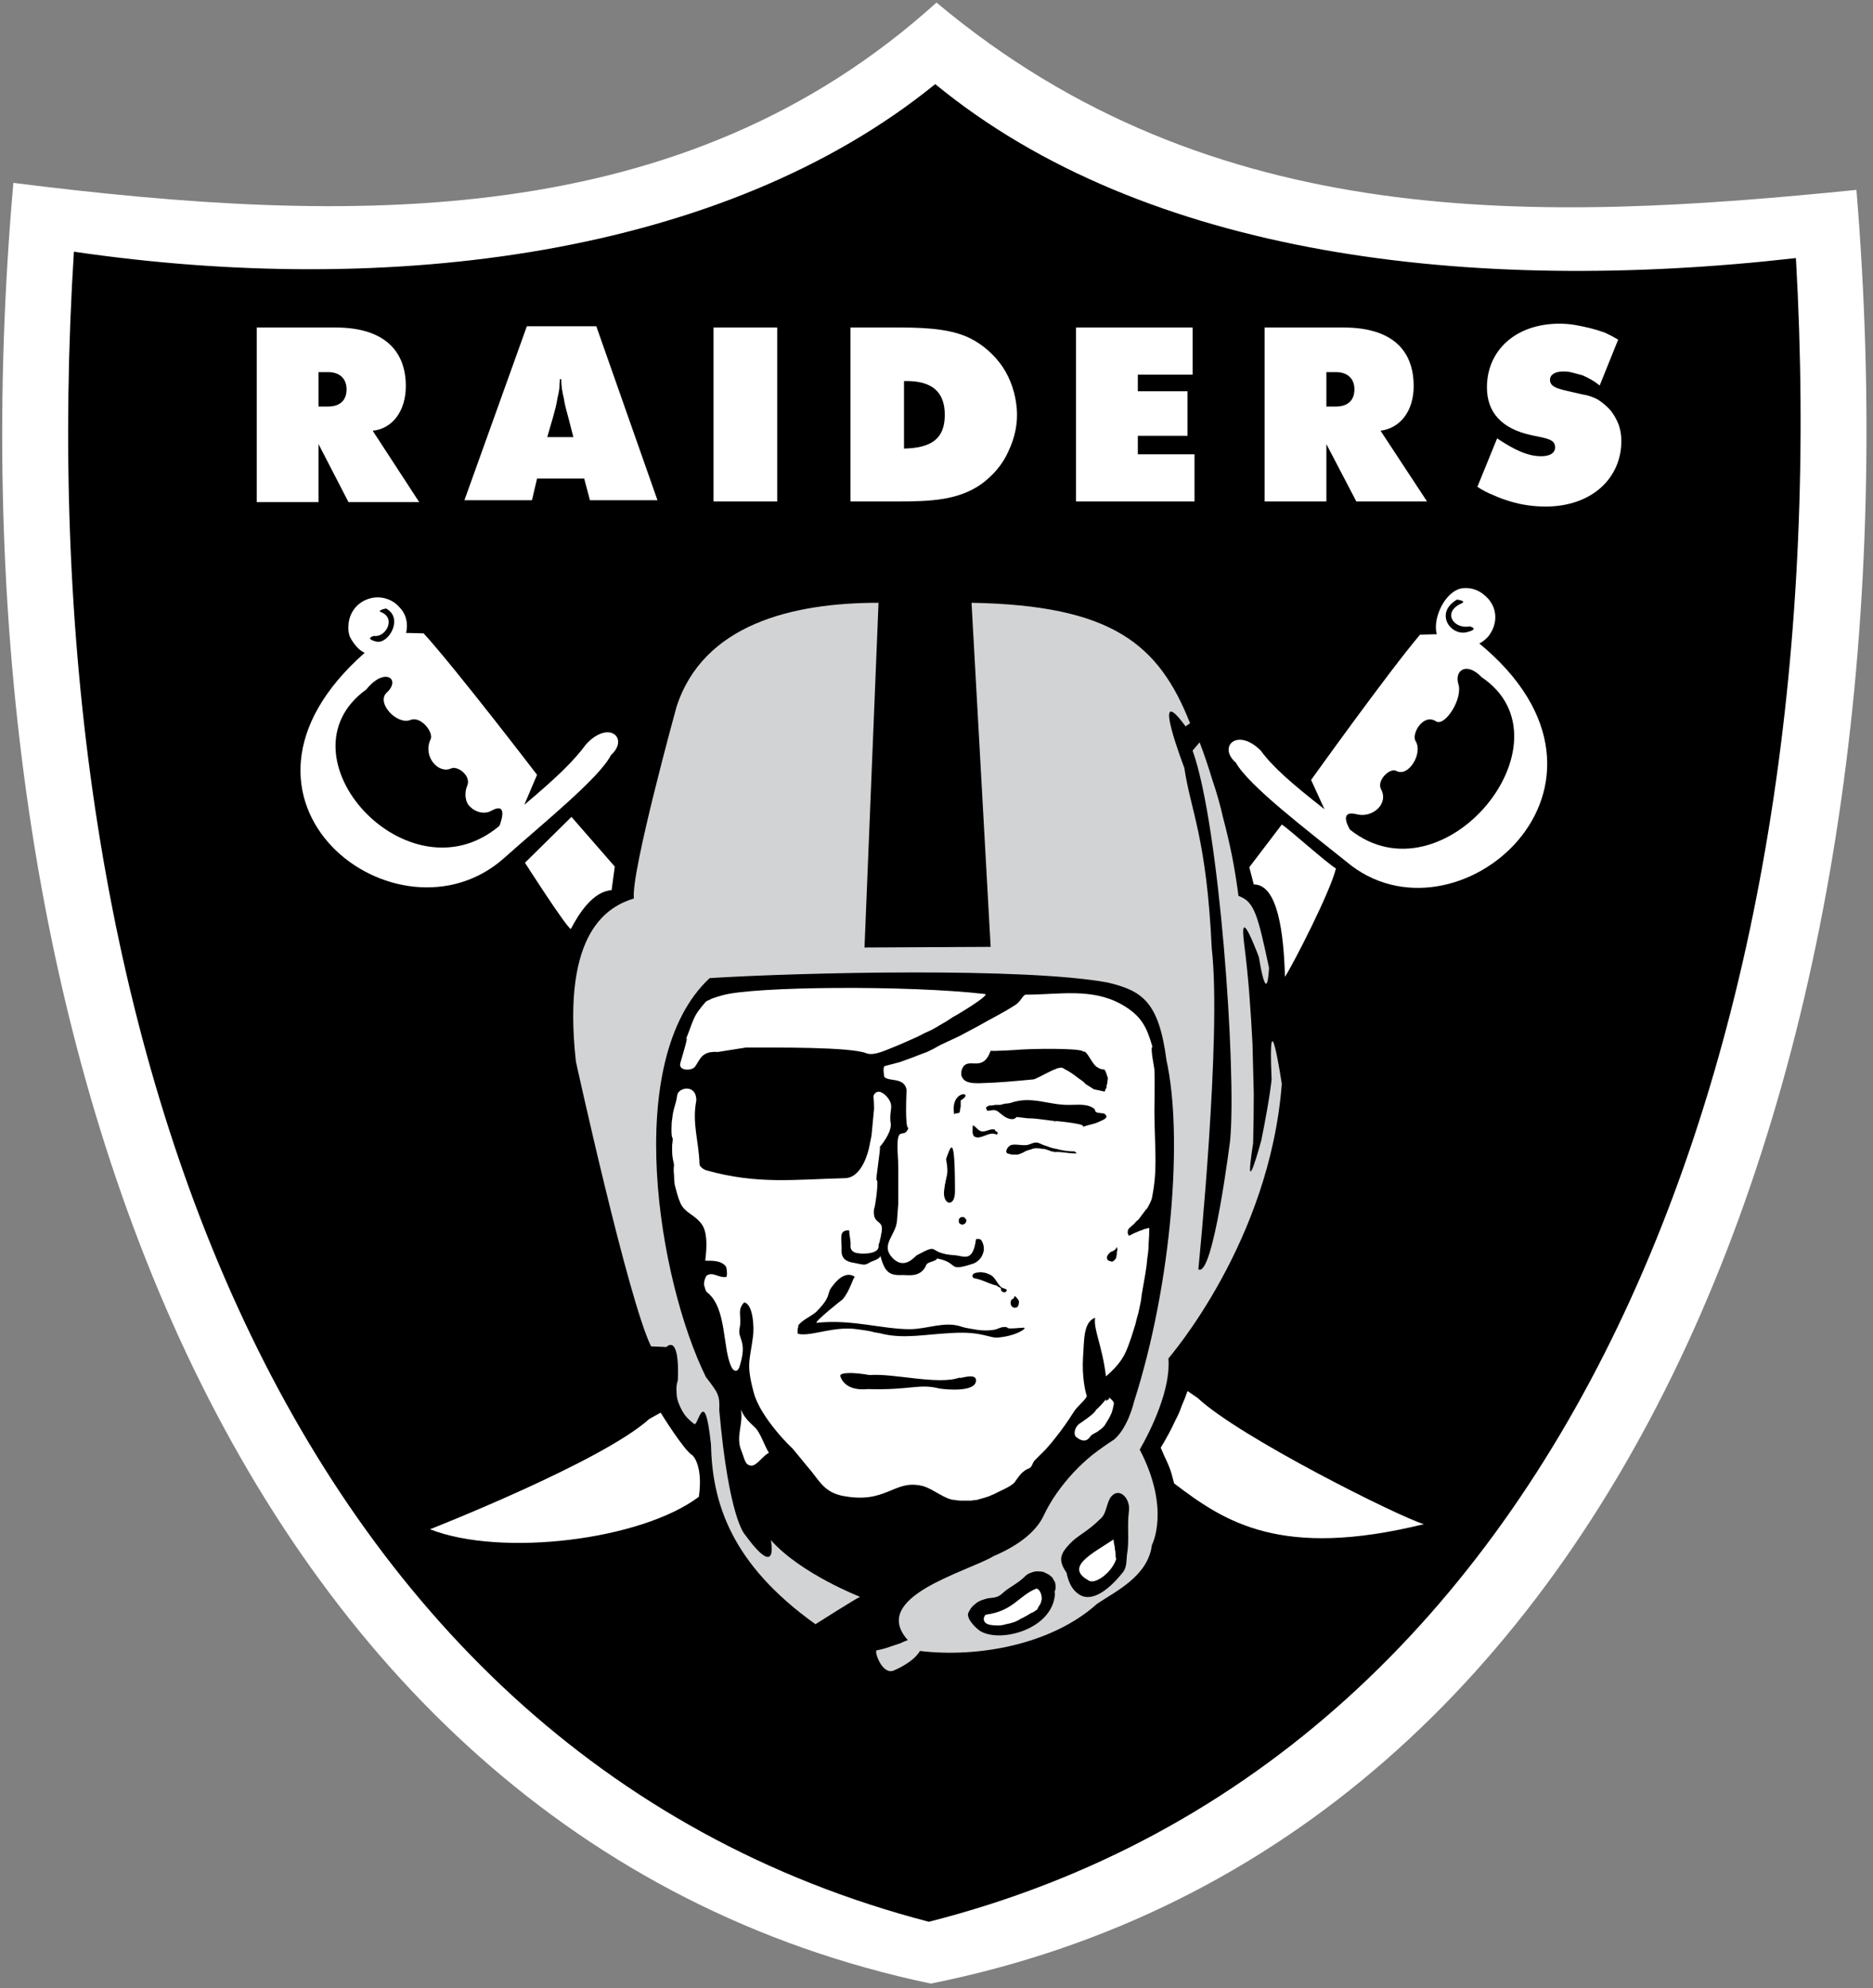
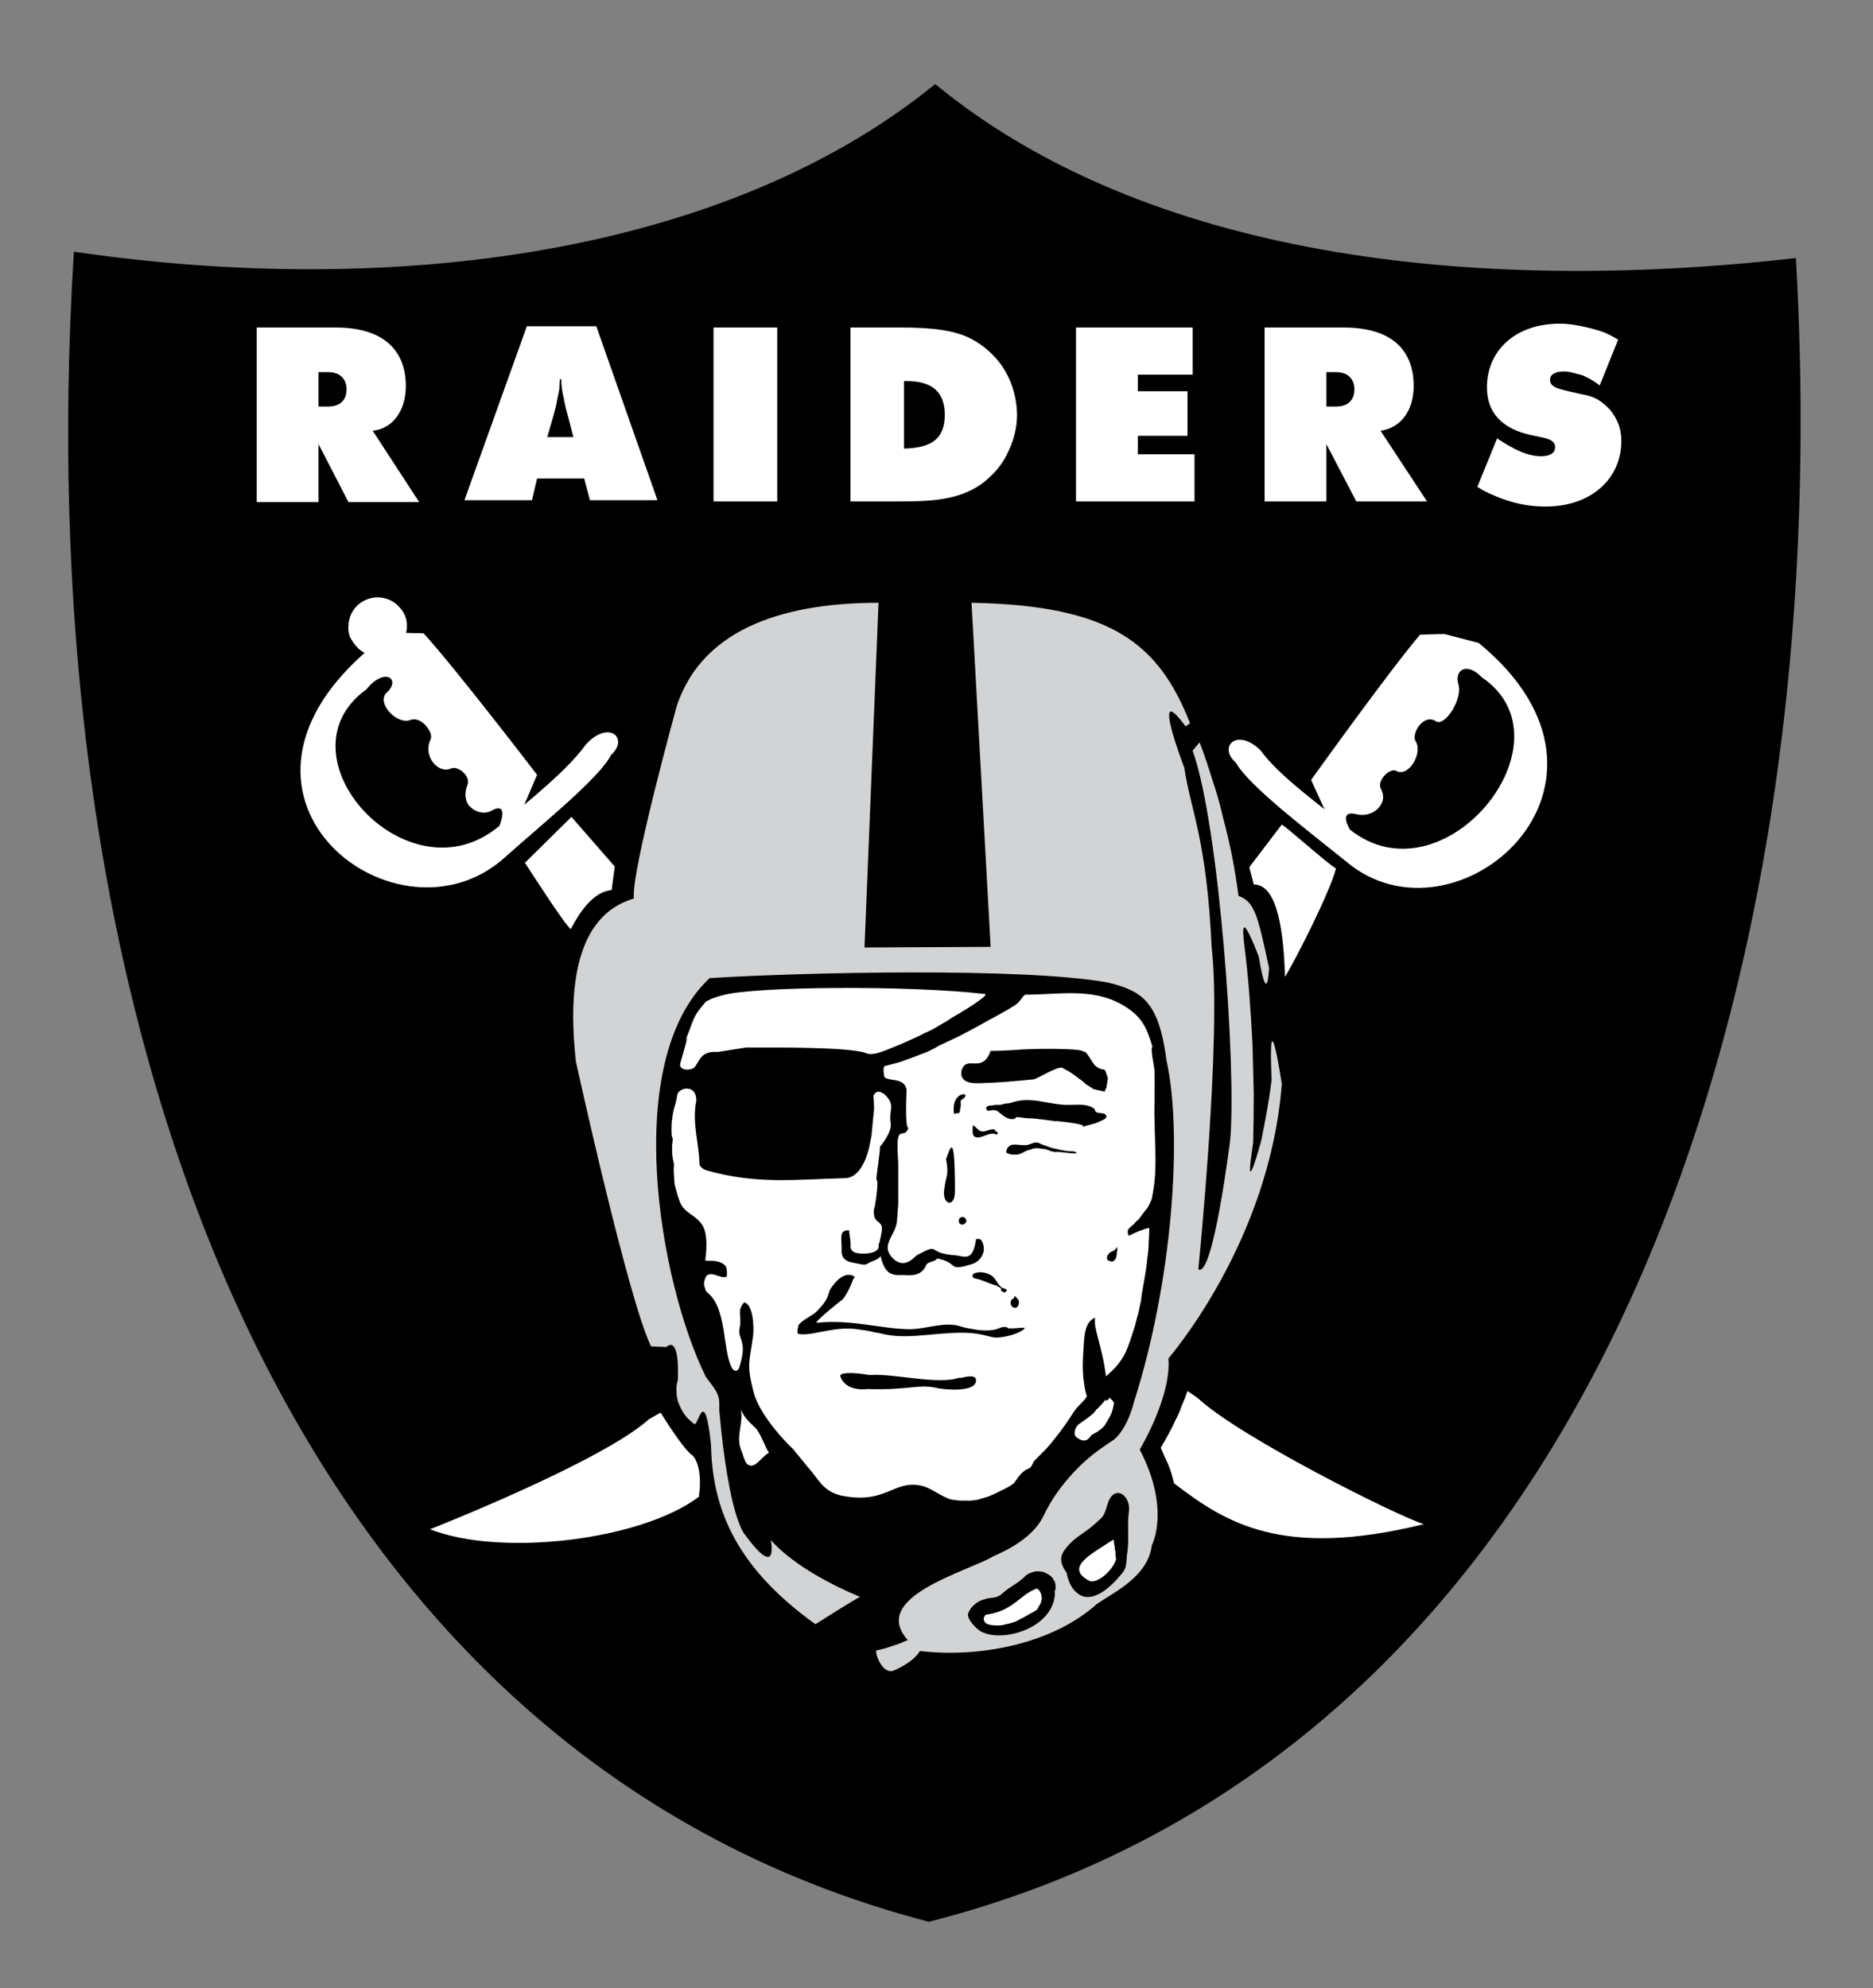
<svg xmlns="http://www.w3.org/2000/svg" version="1.2" viewBox="0 0 294 312" width="294" height="312">
  <rect x="0" y="0" width="294" height="312" fill="#808080" stroke="none" />
  <title>Oakland_Raiders_logo</title>
  <style>
		.s0 { fill: #231f20 } 
		.s1 { fill: #ffffff } 
		.s2 { fill: #000000 } 
		.s3 { fill: #d2d3d4 } 
	</style>
  <path id="Layer" class="s0" d="m151 202.5c0.2 0.1 0 0.2 0.1 0.3q0 0 0.1 0 0 0 0 0 0.1 0 0.1 0 0 0 0.1 0c-0.2-0.1 0-0.2-0.1-0.2-0.1-0.1-0.2 0-0.3-0.1z" />
-   <path id="Layer" class="s1" d="m147 0.4c-39.8 36-91.6 35-144.9 28.3-11.5 130.5 33.2 259.3 144 282.6 111.9-22.4 156.1-151 145.3-281.5-49.6 5-101 7-144.4-29.4zm0 0c-39.8 36-91.6 35-144.9 28.3-11.5 130.5 33.2 259.3 144 282.6 111.9-22.4 156.1-151 145.3-281.5-49.6 5-101 7-144.4-29.4z" />
  <path id="Layer" class="s2" d="m146.8 13.2c-33.1 26.9-85.4 33.6-135.2 26.3-7.5 119 31.3 235.3 134.2 262.1 103-26.2 142.9-142 136.1-261.1-50.9 5.8-102.1-0.2-135.1-27.3z" />
  <path id="Layer" fill-rule="evenodd" class="s1" d="m186.4 218.3q0 0 0 0zm0 0c0 0 1.6 1.1 1.6 1.1 6.5 6.1 31.5 18.6 35.5 19.8-22.4 5.5-31.2-0.3-39.2-6.4q-0.2-0.8-0.4-1.5-0.2-0.7-0.5-1.4-0.3-0.7-0.6-1.3-0.3-0.7-0.6-1.4 0.6-1 1.2-2.1 0.6-1.1 1.1-2.2 0.6-1.1 1-2.3 0.5-1.1 0.9-2.3zm-82.7 3.4c0 0 3.7 6 5 6.7 0 0 1.7 1.5 1 6.5-9 6.8-31 9.5-42.2 5.1 0 0 27-10.6 34.4-17.3 0 0 1.8-1 1.8-1zm69.9-1.7c0-0.4 0.6-0.2 0.5-0.7 0.4 0.4 0.9 0.7 0.7 1.2q-0.1 0.6-0.3 1.2-0.2 0.5-0.5 1-0.3 0.5-0.6 1-0.4 0.5-0.9 0.8c-0.4 0.4-1.1 0.5-1.4 1-0.7 1-1.6 0.5-2.2 0-0.5-0.5-0.1-1.7 0.6-2.1 0.7-0.5 1.3-0.9 1.9-1.4q0.1-0.1 0.2-0.2 0.1 0 0.1-0.1 0.1-0.1 0.2-0.2 0.1-0.1 0.1-0.2c0.6-0.5 1.1-1.1 1.6-1.7 0 0 0 0.4 0 0.4zm-57.3 1.2c0.7 1.8 2.2 2.6 2.6 3.3 0.8 1.2 1.1 2.4 1.8 3.5-1.2 0.6-2.1 2.5-3.2 1.9-0.6-0.2-0.8-1.5-1.2-2.4-0.8-2.2 0.4-4 0-6.3z" />
  <path id="Layer" class="s3" d="m137.9 94.6c-13.6 0-27.5 3.4-31.7 16.3 0 0-7.2 26.1-6.7 30.1-3.8 1.2-11.4 4.9-9.1 25.6 0 0 8.2 37.4 11.8 44.7l2.4 0.1c0 0 2.1-2.3 1.8 5.2q-0.3 0.9-0.2 1.9 0 1 0.4 1.9 0.4 1 1 1.8 0.6 0.7 1.4 1.3c0.6 0.3 1.6-6.3 2.6 3.2 0.2 9.1 3.1 18.7 16.4 28.2 0 0 6.3-4 7-4.3 0 0-9.3-3.6-14-8.9 0 0 1.3 6.5-4.1-0.9 0 0-2.5-2.5-4-19.5 0.1-2.4-0.2-2.7-2.1-5.2-7.4-15-13.3-49.7 0.6-62.6 14.6-0.9 49.5-1.7 62.5 0.7 5.4 1.3 8 3 9.2 12.2 2.6 11.7 0.9 34.9-5.1 53.6 0 0-0.9 4-3.1 5.9q-1.7 1.1-3.4 2.4-1.6 1.3-3 2.8-1.4 1.5-2.6 3.2-1.2 1.7-2.1 3.6c-1.1 2.3-3.6 4.5-7.8 6.3-4.2 2.5-19.6 6.4-13.5 13.2q-0.6 0.2-1.2 0.5-0.6 0.2-1.2 0.4-0.6 0.2-1.2 0.4-0.7 0.2-1.3 0.3c-0.4 0.1 0.8 3.8 2.6 3.2 0 0 3.1-1.2 4.2-3.1 9.1 1.1 20.7-1 27.8-7.4 2.8-1.9 8-4.3 8.6-9.2 0 0 3-5.6-1.9-15 1.9-3.3 4.9-9.6 4.5-14.3 0.2-0.3 15.9-18.3 17.8-43.1 0 0-2.2-14.6-1.6-0.7 0 0-0.2 2.5-1.6 9.5 0 0-2.9 10.8-1.3 0.5q0.1-3.9 0.1-7.8-0.1-3.9-0.2-7.8-0.2-3.9-0.5-7.8-0.3-3.9-0.8-7.8c-0.3-2.5-0.5-5.4 2.5 2.5 0.4 1.5-0.4-1.8-0.4-1.8 0 0 1.4 10 1.8 3-1.8-8.4-2.3-10.4-4.8-11.3q-0.4-3.1-1-6.2-0.6-3-1.4-6-0.7-3.1-1.7-6-0.9-3-2-5.9l-1.1 1.3c4.2 11.6 6.9 50.1 5.9 61.1 0 0-2.7 21.8-5 20.3 0 0 3.7-36.7 2.1-50.4-0.8-17.3-3.3-21.5-4.3-28.3 0 0-5.5-14.3 0.2-6.5l0.7-0.5c-4.9-12.4-12.2-18.5-34.3-18.9l3 54-19.8 0.1c0 0 2.2-54.1 2.2-54.1z" />
  <path id="Layer" fill-rule="evenodd" class="s1" d="m112.7 165.1q0 0 0 0 0 0 0 0zm4.4-0.7q0 0 0 0 0 0 0 0zm18.9 0.9c1.2 0.5 3.5-0.7 4.6-1.1q1.2-0.5 2.3-1 1.2-0.5 2.3-1.1 1.2-0.5 2.3-1.2 1.1-0.6 2.1-1.3c0.8-0.4 5.9-3.5 5-3.6-12-1.4-36.4-1.2-41.2 0.2q-0.3 0.1-0.7 0.2-0.3 0.1-0.6 0.2-0.4 0.1-0.7 0.3-0.3 0.1-0.6 0.3c-2.2 2.5-1.8 2.7-3.3 6.3 1-2.3-0.6 2.9-0.7 3.3-0.4 1.3 1.8 1.3 2.3 0.6 0.8-1.1 1-2.5 3.6-2.3-0.1 0 4.4-0.7 4.4-0.7 4.9 0 16.4-0.1 18.9 0.9zm-28.5-1.8q0 0 0 0 0 0 0 0zm72.3 36.3q0.2-1.2 0.3-2.4 0.2-1.2 0.2-2.3 0.1-1.2 0.1-2.4-0.4 0.1-0.8 0.2-0.4 0.2-0.8 0.3-0.4 0.2-0.7 0.3-0.4 0.2-0.8 0.4c-0.3 0.1-0.4-0.8-0.1-1.1q0.4-0.4 0.8-0.7 0.3-0.4 0.7-0.7 0.3-0.4 0.6-0.8 0.3-0.4 0.6-0.8c0.2 0 0.9-1.6 0.9-1.7 0.9-4.5 0.5-6.8 0.4-13.5 0-1 0.1-4.7 0-6.8 0-0.2-0.7-3.5-0.3-3.5-0.9-3.1-1.7-4.9-4.9-6.7-4.7-2.6-9.8-1.5-15-1.5-0.4 0-0.8 1.1-1.6 1.6q-1.4 0.9-2.9 1.7-1.5 0.8-2.9 1.6-1.5 0.8-3 1.6-1.5 0.7-3 1.4-1 0.6-2.1 1.1-1.1 0.4-2.1 0.8-1.1 0.4-2.2 0.8-1.2 0.3-2.3 0.6c-0.4 0.1-0.1 1.7-0.1 1.7 0.7 0.8 3.1 0 3.5 2 0 0.3-0.3 6.2 0.3 6-0.7 2-1.9-0.8-1.7 3.8q0.1 1.3 0.1 2.7 0 1.4 0 2.7 0 1.4 0 2.7-0.1 1.4-0.2 2.7c-0.2 2.4-2.9 3.9-0.4 6.1 1.7 1.4 3.1-0.4 3.5-0.7 3.9-2.1 1.4-0.3 6 0 1.4 0.1 2.8 1.2 3.3-2.5 0-0.1 0.7-0.1 0.8 0.1q0.3 0.4 0.4 1 0.1 0.6-0.1 1.1-0.2 0.6-0.6 1-0.4 0.4-0.9 0.6c-4.3 1.4-2.1-0.1-5.7-0.8-0.2 0.5-1.5 0.5-1.7 1-0.8 2-2.8 1.6-3.6 1.6-2.1 0.1-2.9-0.3-3.6-3-0.2 0.6-1.4 0.8-1.8 1.1-0.7 0.4-0.8 0.3-2.3 0-1.5-0.2-2-0.9-2-1.8 0.1-1.9-0.6-3.4 1.2-3.3 0 0.9 0.3 1.6 0.2 2.5 0 0.7 0.6 1.1 1.5 1.1-0.6 0 3.2 0.4 2.9-1.3q0.1-0.3 0.2-0.6 0-0.2 0.1-0.5 0.1-0.3 0.1-0.6 0.1-0.2 0.1-0.5c0.3-1.9-1.5-0.9-1.2-3.5 0.1 0.2 0.8-4.5 0.4-4.5-0.2 0 0.7-5.2 0.5-5.2 0 0 2-2.3 1.7-3.8-0.3-2 0.7-2.6-0.6-4.1-0.8-0.9-1.7-1.1-2.1-0.1q0.1 1 0.1 2-0.1 1.1-0.2 2.1-0.1 1.1-0.2 2.1-0.2 1-0.4 2c-0.5 2.1-1.7 4.7-3.8 4.7-7.9 0.2-13.7 1-21.6-1.2-0.5-0.1-1.2-0.6-1.2-1-0.1-3.6-1.2-6.4-0.5-10 0-2.7-2.9-2-3-0.8-0.3 1.9-0.6 1.8-0.8 3.8-0.1 0.2-0.2 3 0.1 2.9q0 0.5-0.1 1.1 0 0.5 0 1 0 0.6 0.1 1.1 0.1 0.5 0.2 1-0.1 0.8 0 1.6 0 0.7 0.1 1.5 0.2 0.7 0.4 1.5 0.2 0.7 0.5 1.4c0.7 1.6 2.3 1.8 3.4 3.4 0.8 1.2 0.8 3.3 0.5 5.6 0 0.2 2.2-0.3 3.2 0.9 0.2 0.2 0.3 1.6 0.1 1.7-1.2 0.2-2.1-0.9-3.1-0.2q-0.2 0.3-0.3 0.7-0.1 0.3-0.1 0.7 0.1 0.4 0.2 0.7 0.1 0.4 0.4 0.6c3 2.5 2.3 8.7 3.7 11.6 0.3 0.7 1 1 1.3-0.1 1.3-4.1-0.4-4.2 0-6 0.4-1.8-0.5-2.7 0.7-4 1.4 0.2 1.6 3.9 1.4 5.3-0.5 3.9-1.1 4.3 0.1 8.8 1 4 6.3 9.1 6 8.7 0.4 0.5 2 2.4 2.3 2.8 1.9 2.1 2.5 4 5.4 4.7 7.2 1.5 8.2-2.6 12.8-1.5 1.6 0.4 3.6 2.2 5.1 2.2q0.4 0.1 0.9 0.1 0.4 0 0.8 0 0.4 0 0.9 0 0.4-0.1 0.8-0.1 0.4-0.1 0.7-0.2 0.3-0.1 0.7-0.2 0.3-0.1 0.6-0.2 0.4-0.2 0.7-0.3c0.9-0.5 2.5-1.1 3.2-1.8 0.7-0.9 1.1-1.8 2.4-2.3 0.4-0.2 0.5-0.9 0.8-1.2q0.9-0.9 1.8-1.8 0.8-0.9 1.5-1.8 0.8-1 1.5-2 0.7-1 1.4-2.1c0.5-0.8 1.8-1.8 2-2.4-0.2-0.5-0.8-3-0.6-6.1 0.2-2.6 0-5.5 1.9-6.2-0.3 1.8 1.1 4.3 1.7 9.2 2.8-2.4 3.2-3.9 4-6.2q0.3-0.9 0.6-1.9 0.2-0.9 0.5-1.9 0.2-1 0.4-1.9 0.1-1 0.3-2 0.2-1.2 0.4-2.3zm-9.2 19.1q0 0 0 0 0 0 0 0zm-46.3 8.2q0 0.1 0 0.1 0 0 0-0.1zm46.3-8q0 0.2 0-0.2 0 0.1 0 0.2z" />
  <path id="Layer" fill-rule="evenodd" class="s2" d="m170.3 170q-0.4-0.4-0.9-0.7-0.4-0.3-0.8-0.6-0.4-0.3-0.9-0.6-0.4-0.2-0.9-0.5c-0.7-0.4-3.9 1.7-4.6 1.8-3.3 0.3-5.1 0.5-8.5 0.6-0.9 0-2.1 0-2.6-0.8q-0.1-0.2-0.2-0.4 0-0.3 0-0.5 0-0.3 0.1-0.5 0.1-0.2 0.2-0.4c1-1.4 3.1 0.9 4.3-2.5 0 0.1 3.9-0.1 5-0.2 4.1-0.2 10-0.1 9.5 0.4 0.5-0.5 1.3 1.7 2.1 2.3 1.5 1 1.1-0.4 1.8 1.8l-0.1 0.8q0 0.2-0.1 0.3 0 0.2 0 0.4-0.1 0.1-0.2 0.3 0 0.2-0.1 0.3-0.2 0-0.5-0.1-0.2 0-0.4-0.1-0.3 0-0.5-0.1-0.2 0-0.4-0.1c0.1 0-1.5-0.9-1.3-0.9zm-14.8-5.1q0 0 0 0 0 0 0 0zm-4.7 8.3q0 0.2 0 0.5-0.1 0.2-0.1 0.5 0 0.2-0.1 0.4c-0.1 0.2-0.9 0-0.8 0.4-0.8-4.1 3.4-3.7 1-2.3q0 0.2 0 0.5zm-0.9 13.8c0 2.6-2 2.1-1.7-0.2 0.3-2.6 0.8-2.2 0.3-4.9 0.7-1.9 1.4-4.5 1.4 5.1zm25.5 9.1q0 0.2-0.1 0.4 0 0.2 0 0.4-0.1 0.3-0.1 0.5c-0.1 0.2-0.4 0.6-0.7 0.6q-0.1 0-0.2-0.1-0.1 0-0.2 0-0.1-0.1-0.2-0.1 0-0.1-0.1-0.2c-0.2-0.4 0.2-0.8 0.5-1.1 0.5-0.2 0.8-0.3 1-0.8q0.1 0.2 0.1 0.4zm-24.6-4q-0.1 0-0.2-0.1 0-0.1-0.1-0.2 0-0.1 0-0.3 0-0.2 0.2-0.4 0.2-0.1 0.4-0.1 0.3 0 0.4 0.2 0.2 0.2 0.2 0.4 0 0.1-0.1 0.2 0 0.1-0.1 0.2-0.1 0.1-0.2 0.1-0.1 0.1-0.2 0.1-0.2 0-0.3-0.1zm21.6-16c-0.9 0.4-1.6 0.4-2.5 0.8q0 0 0 0 0 0 0 0 0 0 0 0c1-0.5-3.5-0.9-4.4-1q-0.5 0-1-0.1-0.8-0.1-1.6-0.2-0.8-0.1-1.6-0.1-0.8-0.1-1.7-0.2l-0.4 0.3c-1.1 0.2-1.8-0.6-2.6-1.2-0.6-0.4-1.2 0-1.7-0.1 0.1-0.2-0.2-0.3-0.1-0.5q0 0 0.1-0.1 0.1-0.1 0.2-0.1 0.1-0.1 0.2-0.1 0.1 0 0.2 0 0.3 0 0.7-0.1 0.4 0 0.8 0 0.4-0.1 0.8-0.2 0.4 0 0.8-0.1c3.4-1.2 6 0.4 9.4 0.3 1.1 0 2.6-0.2 3.6 0.5 0.3 0.1 0.3 0.5 0.4 0.6 0.5 0.3 1.3 0.1 1.5 0.4 0.6 0.6-0.5 0.9-1.1 1.2zm-6.9-0.2q0.3 0.1 0.5 0.1c-0.7 0-0.8-0.1-0.5-0.1zm0 4.9q-0.1 0-0.2-0.1-0.1 0-0.3 0-0.1-0.1-0.2-0.1-0.2-0.1-0.3-0.1-0.4-0.2-0.9-0.2-0.4-0.1-0.9-0.1-0.5 0-0.9 0.2-0.5 0.1-0.9 0.3-0.3 0.2-0.6 0.3-0.4 0.2-0.7 0.2-0.4 0-0.8 0-0.3-0.1-0.7-0.2c-0.4-0.3 0.1-1.1 0.6-1.3 0.7-0.2 1.6 0.1 2.5 0 0.6-0.1 1.2-0.6 1.9-0.3q0.6 0.3 1.3 0.5 0.7 0.3 1.4 0.4 0.7 0.2 1.4 0.3 0.7 0.1 1.4 0.1c0.2 0 0.3 0.3 0.5 0.3-1.2 0.1-2.4-0.3-3.6-0.2zm-8.9-2.9q-0.1 0-0.1 0.1 0 0 0 0.1 0 0 0 0c-1.2-0.7-2.4 0.8-3.5 0.3-0.5-0.3-0.3-1.2-0.3-1.8 0.5 0.2 0.7 0.7 1.2 0.9 0.8 0.3 1.5-0.5 2.3-0.2-0.1 0.3 0.4 0.2 0.4 0.5q0 0 0 0.1z" />
  <path id="Layer" fill-rule="evenodd" class="s1" d="m62.6 99.3l3.9 0.1c5.1 5.6 17.8 22.2 17.8 22.2l-2 4.7c5-4.2 7.8-6.9 9.7-9.5 3.6-3.9 6.8-0.9 3.9 1.7-1.8 3.6-10.9 10.9-16.7 16.1-16.7 15-48.3-9-21.9-32.2 0 0 5.3-3.1 5.3-3.1zm33.9 36.7l-0.5 3.7c-2.9 0.2-5.1 3.6-6.4 6.1-0.8-0.4-7.2-10.4-7.2-10.4l7.3-7.2c0 0 6.8 7.8 6.8 7.8z" />
  <path id="Layer" class="s2" d="m57.5 108.2c2.9-3.6 5.5-1.6 3.2 0.5-1.7 1.6 1.6 5.1 3.7 4.3 1.7-0.7 3.7 2 3.2 3-1.3 2.7 1.2 5.5 3.2 4.6 1-0.5 3.3 1.2 2.5 2.8-0.2 0.5-0.3 1.2-0.2 1.8 0.1 0.6 0.3 1.1 0.8 1.5 0.4 0.4 1 0.7 1.6 0.8 0.6 0.1 1.2 0 1.7-0.3 2.8-1.5 1.2 2.4 1.2 2.4-14.3 12.1-35.3-11-20.9-21.4z" />
  <path id="Layer" class="s1" d="m59 102.9c1.9 0.1 3.6-0.9 4.4-2.6 0.8-1.7 0.6-3.7-0.7-5-1.2-1.4-3.2-1.9-4.9-1.3-1.8 0.6-3 2.2-3.1 4.1q-0.1 0.9 0.2 1.8 0.4 0.8 1 1.5 0.6 0.7 1.4 1.1 0.8 0.4 1.7 0.4z" />
-   <path id="Layer" class="s2" d="m60.6 95.5c2.8 1.5 0.4 5.6-1.5 5.2-2-0.5-0.4-0.9-0.4-0.9 1.8 0.3 3.5-2.7 1.2-3.7-0.9-0.3 0.7-0.6 0.7-0.6z" />
  <path id="Layer" class="s1" d="m226.7 99.5l-3.8 0.1c-5 5.9-17.1 22.8-17.1 22.8l2.1 4.6c-5.1-4-8.1-6.6-10-9.2-3.7-3.7-6.8-0.6-3.9 1.9 2 3.6 11.2 10.6 17.3 15.5 17.1 14.5 48-12 20.8-34.3 0 0-5.4-1.4-5.4-1.4z" />
  <path id="Layer" class="s2" d="m232.6 106.3c-2.4-2.5-4.3-1.1-3.7 1 0.8 2.3-2.1 6.8-3.5 5.9-2-1.3-3.9 2-3.2 3.1 1.2 1.9-1.1 5.7-3 4.7-1-0.6-3.2 1.5-2.4 2.9 1.2 2.3-1.4 4.5-3.8 3.9-3.1-0.8-1.1 2.4-1.1 2.4 14.7 11.7 35.5-13.9 20.7-23.9z" />
-   <path id="Layer" class="s1" d="m230.5 101.5c-2.6 0.2-4.9-0.2-5.1-2.7-0.2-2.6 1.8-6.3 4.3-6.5 1.2-0.1 2.4 0.3 3.3 1.1 1 0.8 1.6 1.9 1.7 3.1 0.1 1.2-0.3 2.4-1.1 3.4-0.8 0.9-1.9 1.5-3.1 1.6z" />
  <path id="Layer" class="s2" d="m228.7 94.1c-3.6 2.1-1 5.8 1.6 5.1 2-0.5 0.4-0.9 0.4-0.9-2.5 0.5-4.4-2.2-1.3-3.6 0.9-0.4-0.7-0.6-0.7-0.6z" />
  <path id="Layer" class="s1" d="m201.2 129.4c1 0.6 7 6 8.5 6.9-0.9 3.7-6.7 15-8 17-0.2-6.8-1.1-14.5-4.9-14.5l-0.7-2.7c0 0 5.1-6.7 5.1-6.7z" />
  <path id="Layer" fill-rule="evenodd" class="s2" d="m176.9 244c-0.1 0.8 0 1.9-0.6 2.7-2.7 3.4-5.3 4.8-7.1 3.4-1.5-1.1-1.7-3.1-1.8-3.3-1.4-2-0.9-3 0.5-4.5 1.3-1.4 2.7-1.8 5-4.1 0.8-0.8 0.8-2.4 1.5-3.3 1.3-1.6 3.1 0.3 2.8 2.3-0.3 2.3 0.1 4.6-0.3 6.8zm-11.3 6q0 0 0 0zm-11.7 6c-0.5-0.3-2.3-1.9-1.9-2.9q0.2-0.4 0.4-0.7 0.3-0.4 0.6-0.6 0.3-0.3 0.7-0.5 0.4-0.2 0.8-0.3c1-0.4 1.8 0 2.8-0.9 1.3-1.2 2.3-1.4 3.8-2.9q0.4-0.3 0.8-0.4 0.5-0.2 0.9-0.2 0.5 0 1 0.1 0.4 0.2 0.8 0.4 0.3 0.2 0.6 0.5 0.2 0.4 0.4 0.7 0.1 0.4 0.1 0.8 0 0.4-0.2 0.8c0 0 0.1 0.1 0.1 0.1-0.2 5.6-8.4 7.9-11.7 6z" />
  <path id="Layer" fill-rule="evenodd" class="s1" d="m174.8 241.6c-3.5 2.3-7.8 4.4-3.8 6.5 1 0.5 3.5-1.3 4.2-3.4q-0.1-0.4-0.1-0.8 0-0.4-0.1-0.8 0-0.3-0.1-0.7-0.1-0.4-0.1-0.8zm-11.8 10.6q0.1-0.2 0.2-0.3 0.1-0.2 0.2-0.4 0-0.2 0.1-0.4c0.1-0.4-0.1-1.6-0.8-1.8-2.8 1.1-3.6 3.5-7.9 4.1-0.3 0-0.9 1.3 0.6 1.6q0.6 0.1 1.2 0.1 0.7 0 1.3-0.2 0.6-0.1 1.2-0.3 0.6-0.2 1.2-0.6 0.3-0.1 0.6-0.3 0.4-0.2 0.7-0.4 0.3-0.2 0.6-0.3 0.3-0.2 0.6-0.4 0.1-0.2 0.2-0.4z" />
  <path id="Layer" fill-rule="evenodd" class="s2" d="m134.2 200.4c-0.3 0-0.7 2.1-2 3.6 0.4-0.4-4.6 3.6-4 3.6 5.4-0.6 10.3 1 14.6 1 2.7 0 5.5-1.3 8.1-0.4q0.6 0.2 1.3 0.3 0.6 0.1 1.2 0.2 0.7 0.1 1.3 0.1 0.7 0 1.3-0.1c0.7-0.1 1.2-0.6 2.1-0.4-0.2 0.4 2.6 0 2.3 0.1 1.3-0.3-0.5 1.2-3.6 1.5-1.5 0.2-2.5-1-7.4-0.7-4.1 0.2-7.2 0.9-10.6 0.2q-0.7-0.2-1.5-0.3-0.7-0.2-1.4-0.3-0.7-0.1-1.4-0.2-0.7-0.1-1.5-0.1c-3.1 0-6.2 1.3-7.8 0.8q0-0.2 0-0.4 0-0.1 0-0.3 0-0.1 0.1-0.3 0-0.1 0-0.3c0.7-0.9 2-1.4 2.8-2.1 2.6-2.6 1.5-2.8 2.6-4.1 1.8-2.4 3.1-1.7 3.5-1.4zm0.1 0.2q0 0 0 0 0 0 0 0zm-0.1-0.2q0 0 0.1 0.2 0-0.1-0.1-0.2zm2.3 15.4c3.8-0.3 10.8 1.6 14.1 0.4-0.1 0.3 2.7-0.9 2.6 0.5-0.1 1.8-4.6 1.4-5.8 1.2-3.2-0.8-4.4 0.3-11.2 0.1-0.2 0-3.4 0.5-4.3-2-0.2-0.6 1.8-0.7 4.6-0.2zm22.7-12.4q0.3 0.1 0.4 0.3 0.2 0.2 0.3 0.4 0.1 0.3 0 0.5 0 0.3-0.2 0.5c-0.5 0.4-1.3-0.1-1-1 0.1-0.3 0.6-0.2 0.5-0.7zm-2-1.1q-0.1-0.1-0.2-0.2-0.1-0.1-0.2-0.1-0.2-0.1-0.3-0.2-0.1-0.1-0.3-0.1c-1.1-0.3-2.1-0.9-3.3-1.1-0.3-0.1-0.4-0.6 0.1-0.8q0.3-0.1 0.6-0.1 0.3-0.1 0.6 0 0.3 0 0.6 0.1 0.3 0.1 0.5 0.2c1 0.4 1.2 1.6 2 2.1 0.2 0.1 0.9 0.2 0.7 0.5-0.2 0.4-0.9 0.2-0.9-0.3 0 0 0.1 0 0.1 0z" />
  <path id="Layer" fill-rule="evenodd" class="s1" d="m160.3 206.6c0-0.3 0.2-0.6 0.4-0.6 0.3 0 0.5 0.3 0.5 0.6 0 0.4-0.2 0.7-0.5 0.7-0.2 0-0.4-0.3-0.4-0.7zm81.6-135c1.4 0 2.2-0.5 2.2-1.4 0-1.3-1.4-1.4-3.7-1.9-4.7-1-7-3.6-7-7.5 0-5.8 4.5-10 11.4-10q1.2 0 2.4 0.2 1.2 0.2 2.4 0.5 1.2 0.3 2.3 0.7 1.1 0.5 2.1 1.1l-2.9 7.2q-0.6-0.5-1.3-0.9-0.7-0.4-1.4-0.7-0.7-0.2-1.5-0.4-0.7-0.2-1.5-0.2c-1.3 0-2.1 0.5-2.1 1.3 0 1.4 1.8 1.5 5.1 2.3q1.3 0.2 2.4 0.8 1.1 0.7 2 1.7 0.8 1 1.3 2.3 0.4 1.2 0.4 2.5c0 5.9-4.7 10.3-11.9 10.3q-1.4 0-2.8-0.2-1.4-0.2-2.7-0.6-1.4-0.4-2.7-1-1.3-0.5-2.5-1.3c0 0 3.1-7.6 3.1-7.6 2.7 1.8 4.8 2.8 6.9 2.8zm-201.6-20.2h12.4c7.3 0 11 3.4 11 9.2 0 3.9-2.1 6.7-5.2 7l7.3 11.2h-11.1l-4.7-9.1v9.1h-9.7zm11.2 12.4c1.9 0 2.9-1 2.9-2.7 0-1.6-1-2.7-2.9-2.7h-1.5c0 0 0 5.4 0 5.4zm31.2-12.6h10.9l9.6 27.3h-10.6l-0.9-3.4h-7.4l-0.8 3.4h-10.6c0 0 9.8-27.3 9.8-27.3zm7.3 17.4l-0.8-3.1q-0.2-0.8-0.4-1.5-0.2-0.8-0.3-1.5-0.2-0.8-0.3-1.5-0.1-0.8-0.1-1.5h-0.2q-0.1 0.7-0.1 1.5-0.1 0.7-0.3 1.5-0.1 0.7-0.3 1.5-0.2 0.7-0.4 1.5l-0.9 3.1zm22-17.2h10v27.3h-10c0 0 0-27.3 0-27.3zm21.5 0h7.9c4.8 0 8.3 0.4 10.9 1.7 2 1 3.8 2.6 5.1 4.5 1.3 2 2 4.2 2.2 6.5 0.2 2.3-0.3 4.6-1.3 6.7-0.9 2.1-2.5 3.9-4.3 5.2-3.6 2.5-7.8 2.7-13.3 2.7h-7.2c0 0 0-27.3 0-27.3zm14.8 13.7c0-3.6-2-5.3-6-5.3h-0.4v10.6c4.4-0.1 6.4-1.6 6.4-5.3zm20.6-13.7h18.3v7.4h-8.6v2.6h7.8v7h-7.8v2.9h8.9v7.4h-18.6c0 0 0-27.3 0-27.3zm29.6 0h12.4c7.3 0 11 3.3 11 9.2 0 3.9-2.1 6.6-5.2 7l7.3 11.1h-11.1l-4.7-9v9h-9.7c0 0 0-27.3 0-27.3zm9.7 12.4h1.5c1.9 0 2.9-1 2.9-2.7 0-1.6-1-2.7-2.9-2.7h-1.5c0 0 0 5.4 0 5.4z" />
</svg>